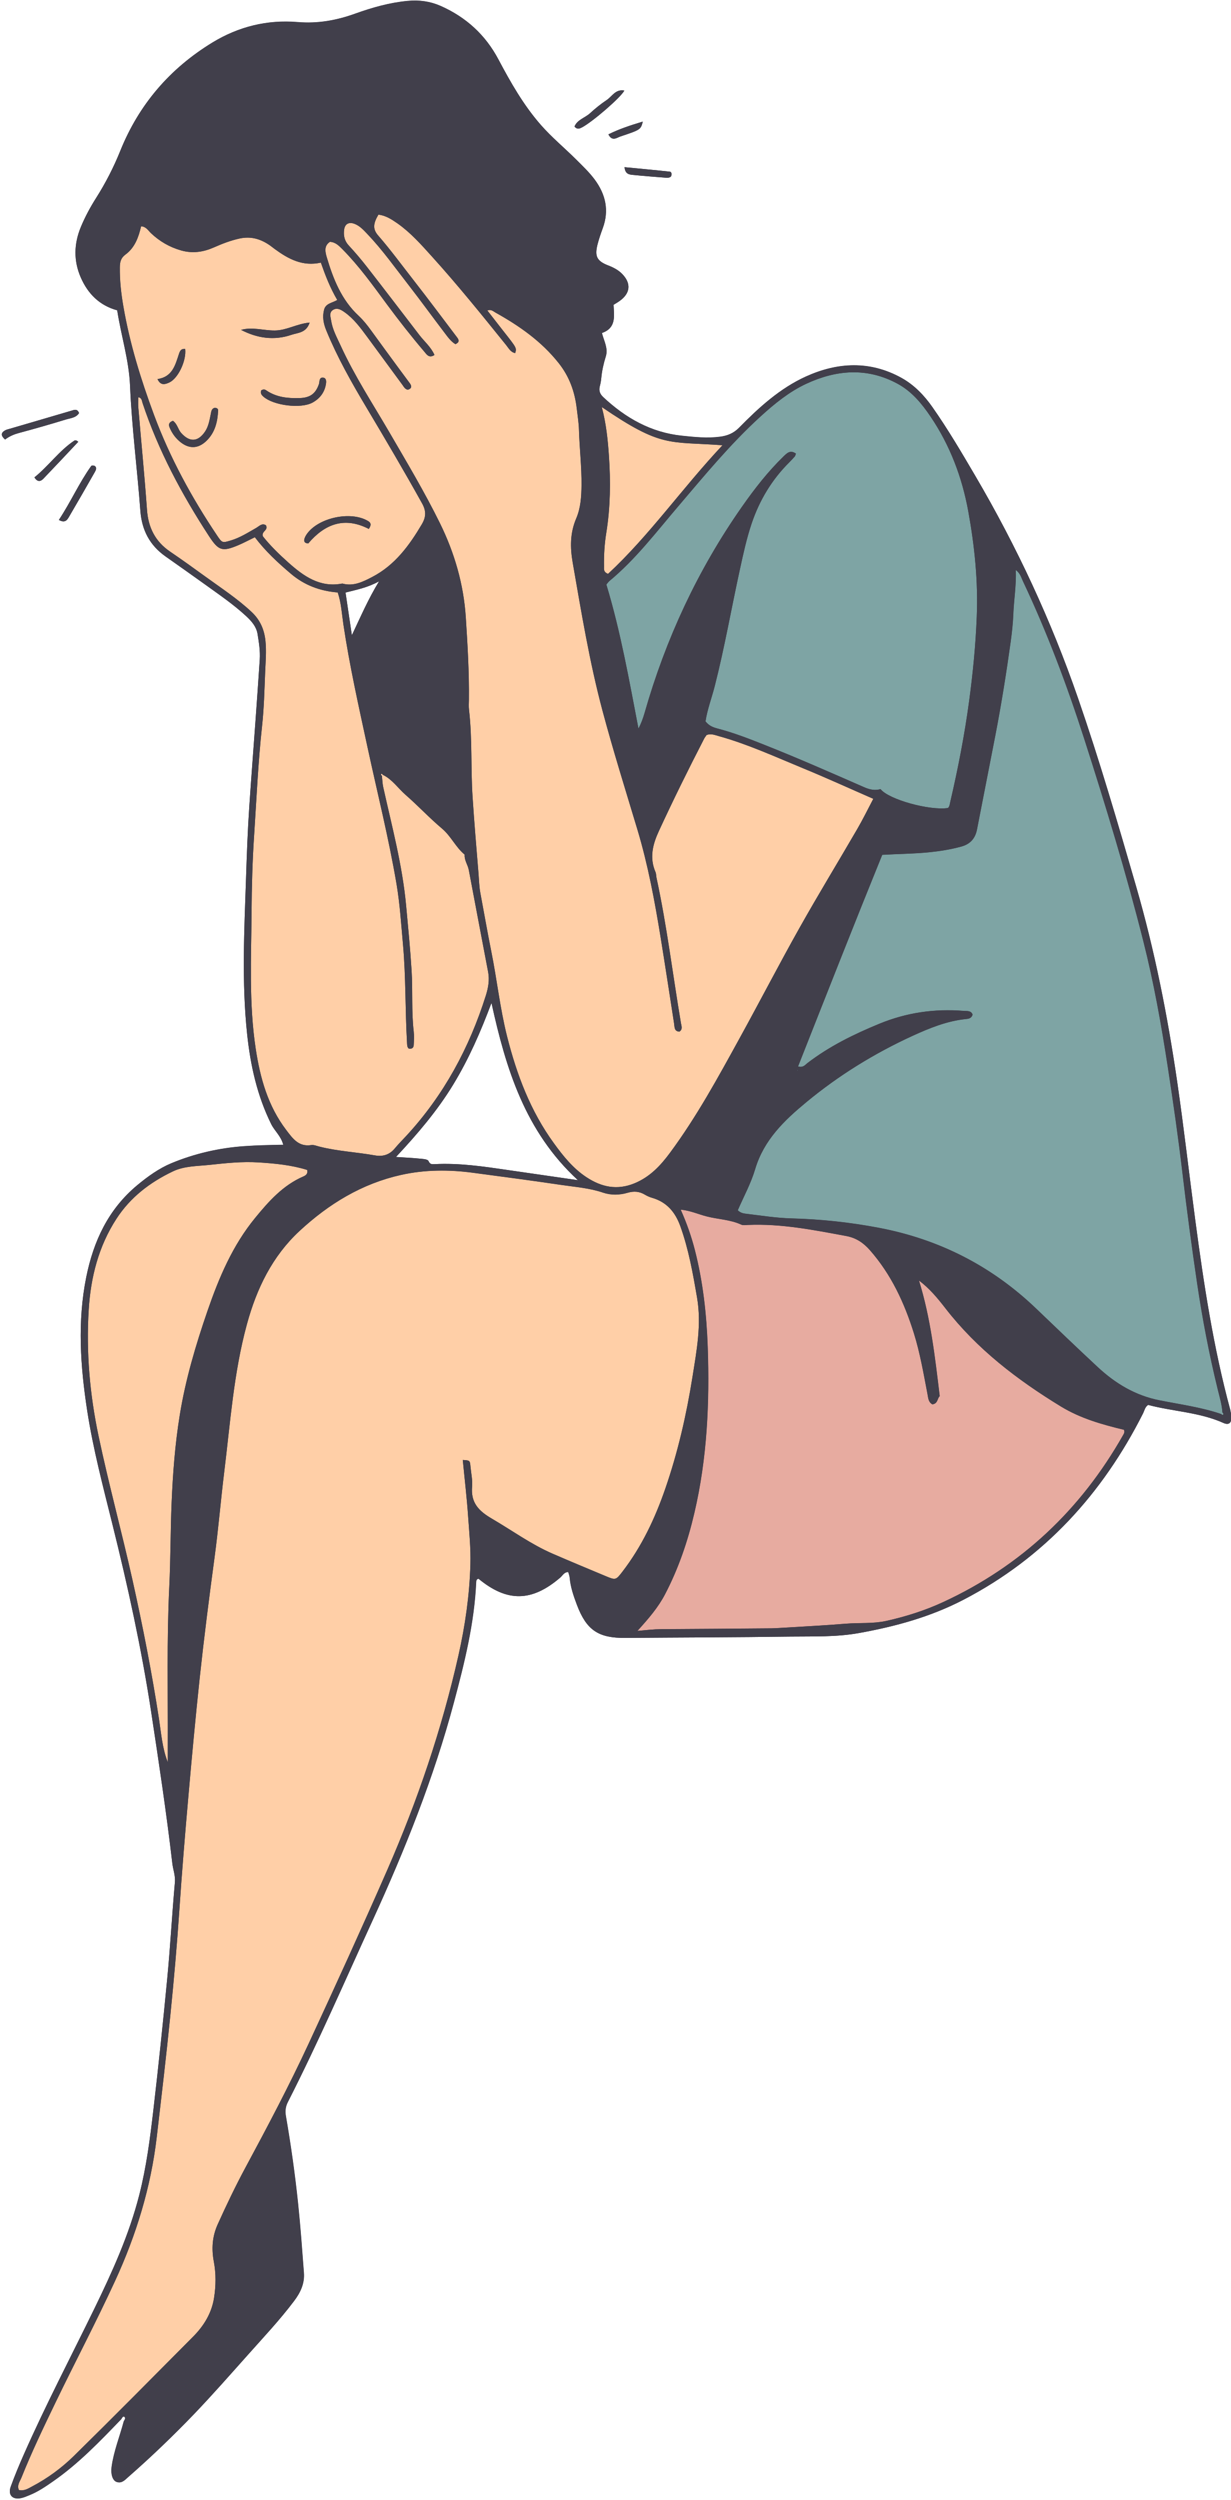
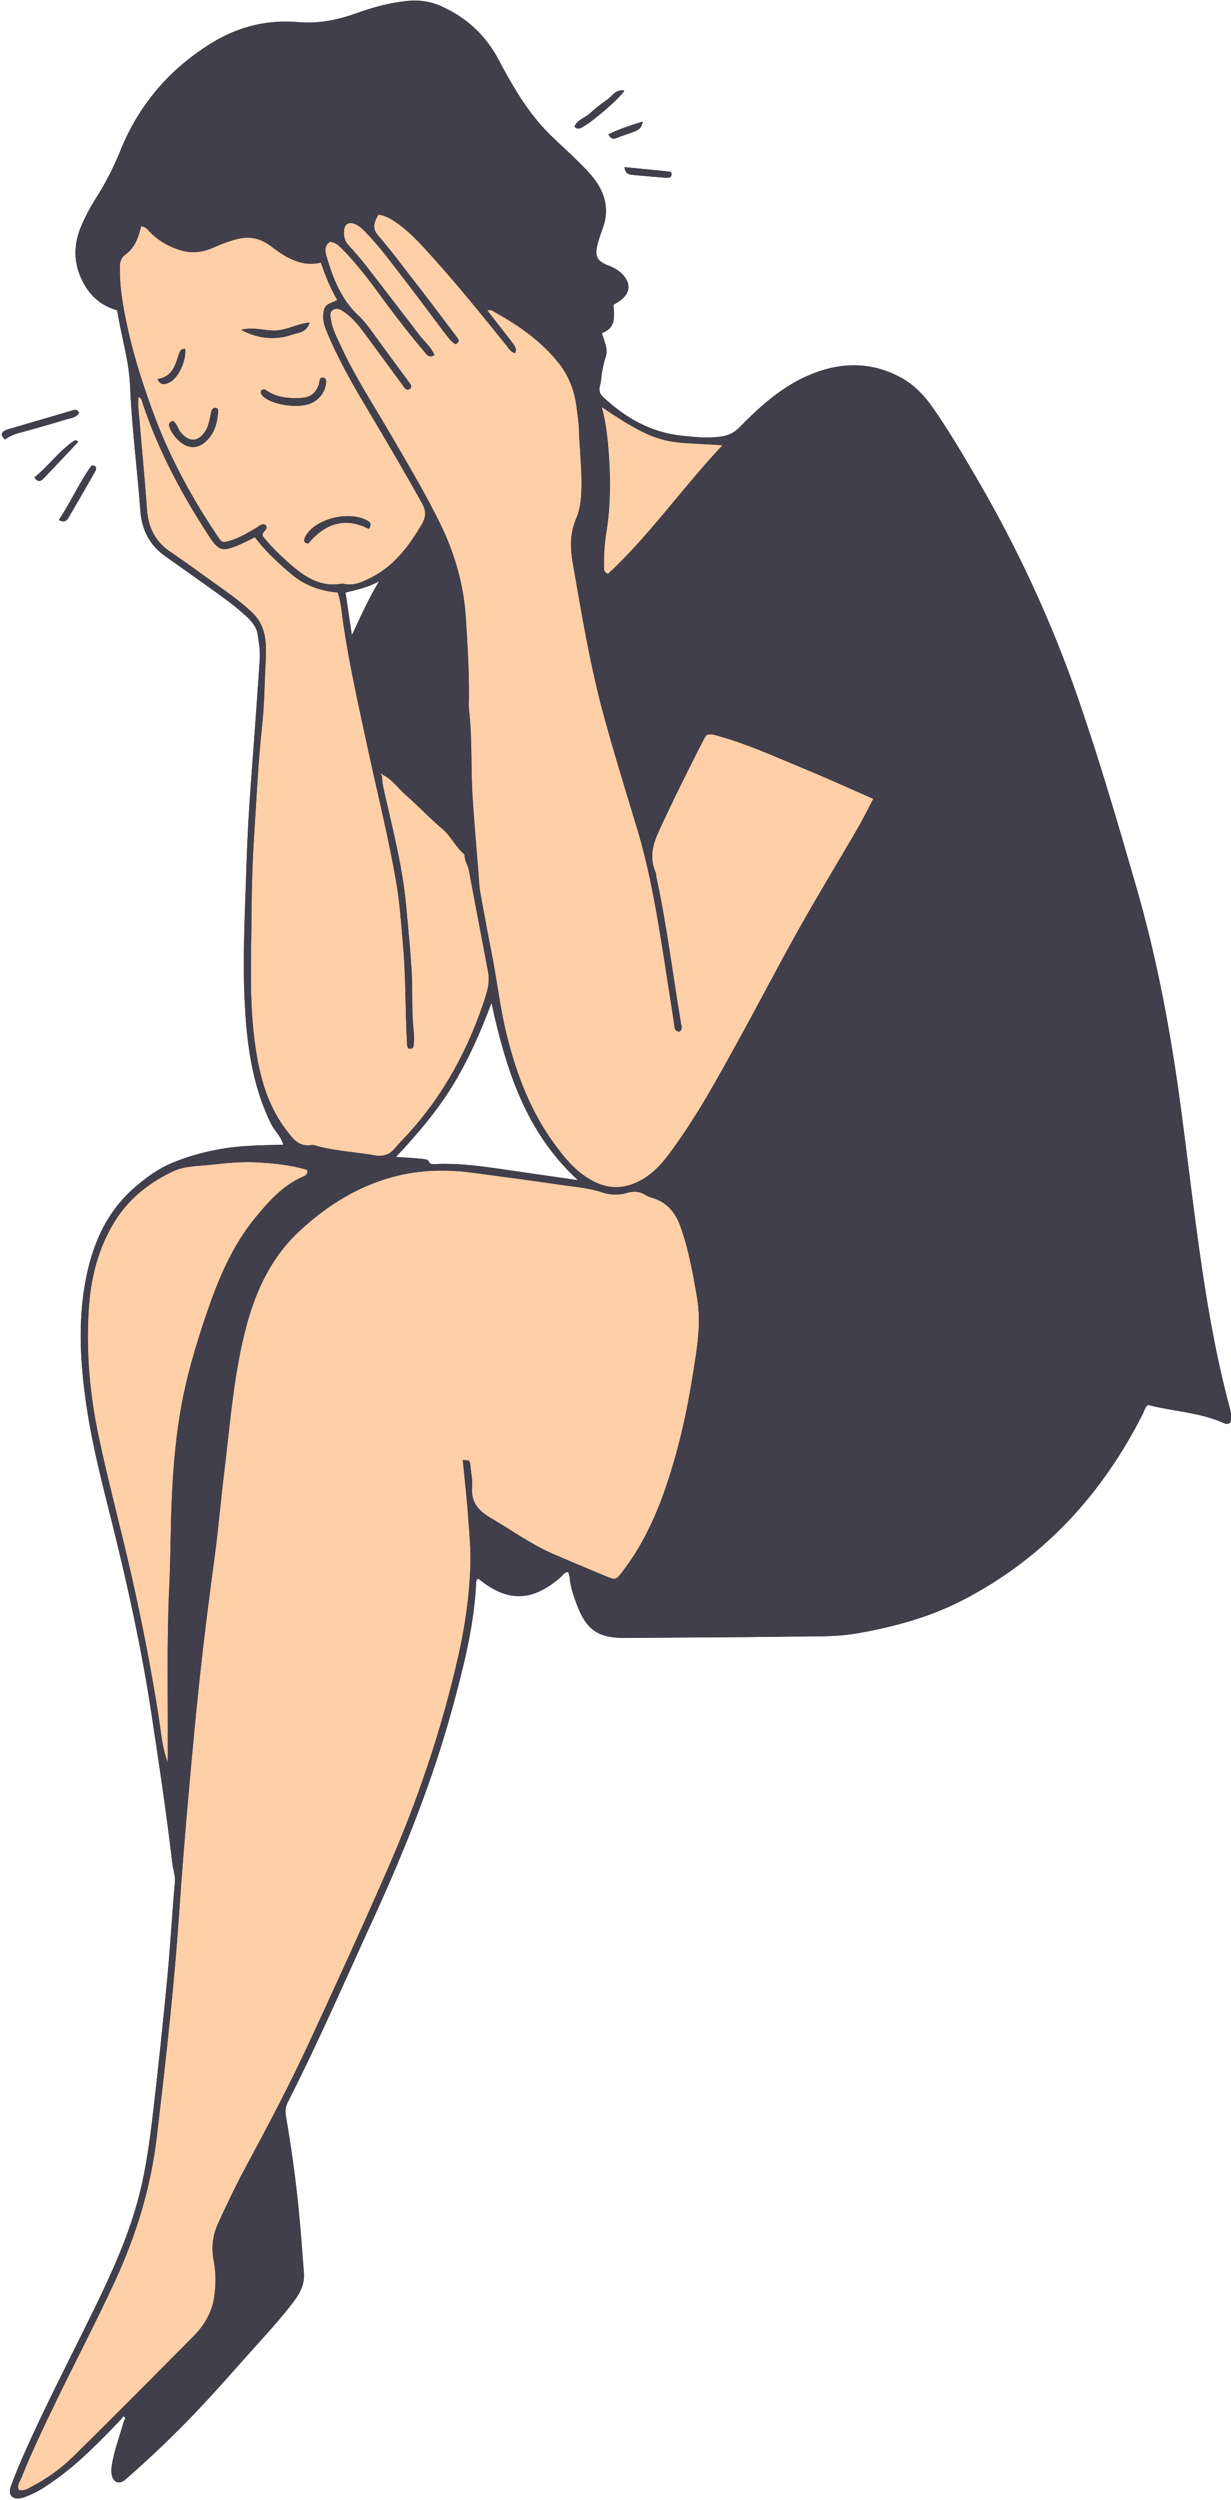
<svg xmlns="http://www.w3.org/2000/svg" fill="#000000" height="410.1" preserveAspectRatio="xMidYMid meet" version="1" viewBox="-0.3 -0.1 202.0 410.1" width="202" zoomAndPan="magnify">
  <g id="change1_1">
    <path d="M2.86,70.9c-0.83,0.22-1.6,0.54-2.33,1.09c-0.62-0.55-0.8-1.02-0.04-1.48c0.25-0.15,0.57-0.21,0.86-0.3 c3.36-0.98,6.72-1.96,10.07-2.95c0.48-0.14,0.95-0.36,1.25,0.38c-0.5,0.79-1.43,0.83-2.21,1.07C7.95,69.49,5.41,70.22,2.86,70.9z M101.5,22.29c3.34-1.11,3.34-1.14,3.68-2.44c-2.08,0.62-3.89,1.22-5.64,2.09C100.15,23.16,100.92,22.48,101.5,22.29z M103.67,28.6 c1.76,0.18,3.53,0.31,5.3,0.45c0.31,0.02,0.61,0.02,0.85-0.22c0.17-0.45,0.02-0.74-0.19-0.77c-2.44-0.27-4.89-0.49-7.45-0.74 C102.3,28.53,103.04,28.54,103.67,28.6z M95.2,20.79c1.72-0.9,6.37-4.91,6.95-6.04c-1.43-0.27-2.01,0.96-2.89,1.55 c-0.97,0.65-1.89,1.39-2.75,2.18c-0.82,0.75-2.08,1.04-2.54,2.17C94.41,21.19,94.81,20.99,95.2,20.79z M11.09,84.56 c1.4-2.38,2.77-4.78,4.14-7.18c0.21-0.36,0.42-0.78,0.01-1.06c-0.28-0.1-0.49-0.11-0.6,0.05c-1.96,2.74-3.32,5.85-5.28,8.81 C10.43,85.79,10.77,85.11,11.09,84.56z M201.74,232.41c0.01,0.9-0.43,1.28-1.29,0.89c-3.94-1.77-8.26-1.87-12.36-2.96 c-0.52,0.33-0.61,0.93-0.85,1.41c-6.67,13.21-16.22,23.66-29.44,30.54c-5.4,2.81-11.16,4.39-17.16,5.47 c-3.77,0.68-7.48,0.53-11.21,0.58c-9.03,0.13-18.06,0.14-27.09,0.22c-4.46,0.04-6.41-1.26-7.99-5.44c-0.54-1.44-1.05-2.9-1.18-4.46 c-0.03-0.3-0.15-0.59-0.24-0.91c-0.68,0.01-0.93,0.58-1.31,0.91c-4.67,4-8.7,4.07-13.4,0.2c-0.33,0.02-0.39,0.29-0.4,0.52 c-0.3,6.77-1.92,13.29-3.66,19.78c-3.29,12.32-8.01,24.1-13.31,35.67c-4.58,9.99-8.95,20.08-13.94,29.87 c-0.4,0.78-0.45,1.52-0.31,2.32c0.82,4.74,1.49,9.49,1.99,14.27c0.4,3.8,0.67,7.62,0.96,11.43c0.13,1.75-0.58,3.24-1.62,4.61 c-2.35,3.12-5.02,5.95-7.61,8.86c-2.88,3.23-5.74,6.48-8.73,9.61c-3.47,3.61-7.08,7.08-10.85,10.38c-0.55,0.48-1.07,1.11-1.91,0.82 c-0.67-0.23-0.99-1.28-0.83-2.46c0.35-2.59,1.34-5,2-7.5c0.15-0.24,0.36-0.55,0.06-0.75c-0.18-0.12-0.35,0.2-0.46,0.39 c-3.52,3.65-7.02,7.31-11.22,10.22c-1.22,0.85-2.44,1.68-3.83,2.24c-0.46,0.19-0.92,0.39-1.39,0.49c-1.41,0.3-2.19-0.51-1.7-1.87 c0.65-1.8,1.39-3.57,2.16-5.31c3.57-8.08,7.67-15.9,11.54-23.84c2.95-6.05,5.73-12.17,7.4-18.73c1.16-4.56,1.76-9.21,2.3-13.86 c0.84-7.22,1.6-14.46,2.29-21.7c0.5-5.22,0.78-10.46,1.25-15.69c0.1-1.1-0.3-2.06-0.42-3.09c-0.97-8.32-2.22-16.61-3.48-24.89 c-1.58-10.36-3.83-20.6-6.36-30.77c-1.53-6.16-3.16-12.31-4.13-18.59c-1.12-7.29-1.63-14.61-0.16-21.92 c1.19-5.91,3.62-11.13,8.37-15.08c1.72-1.43,3.6-2.77,5.57-3.59c3.79-1.58,7.84-2.52,12-2.81c2.08-0.15,4.17-0.19,6.39-0.23 c-0.36-1.43-1.42-2.27-1.98-3.4c-2.31-4.67-3.41-9.65-3.95-14.76c-0.9-8.51-0.47-17.03-0.18-25.55c0.13-3.95,0.27-7.9,0.54-11.85 c0.32-4.74,0.69-9.48,1.03-14.22c0.24-3.26,0.46-6.53,0.68-9.79c0.1-1.43-0.14-2.84-0.36-4.23c-0.2-1.21-0.99-2.1-1.86-2.91 c-2.09-1.94-4.45-3.54-6.75-5.2c-2.16-1.55-4.33-3.08-6.5-4.61c-2.59-1.83-3.88-4.3-4.12-7.49c-0.51-6.83-1.4-13.64-1.69-20.47 c-0.18-4.26-1.47-8.23-2.11-12.4c-2.92-0.8-4.82-2.73-5.98-5.39c-1.19-2.73-1.13-5.51,0.02-8.28c0.69-1.66,1.54-3.24,2.5-4.75 c1.56-2.46,2.88-5.03,3.97-7.74c3.06-7.59,8.13-13.49,15.11-17.75c4.3-2.62,9-3.78,14-3.36c3.29,0.28,6.37-0.28,9.43-1.38 c2.79-1,5.63-1.81,8.61-2.09c1.89-0.18,3.7,0.06,5.43,0.83c4.15,1.84,7.33,4.73,9.47,8.77c2,3.77,4.1,7.47,6.93,10.71 c1.8,2.06,3.9,3.79,5.83,5.71c1.05,1.05,2.13,2.07,3.02,3.26c1.81,2.44,2.42,5.08,1.33,8.02c-0.32,0.87-0.62,1.75-0.85,2.64 c-0.49,1.94-0.11,2.72,1.73,3.44c0.88,0.34,1.7,0.76,2.35,1.44c1.47,1.53,1.3,3.13-0.43,4.37c-0.3,0.22-0.62,0.4-1.02,0.65 c0.08,1.79,0.5,3.79-1.91,4.62c0.34,1.33,1.05,2.52,0.64,3.84c-0.37,1.18-0.64,2.38-0.75,3.61c-0.04,0.43-0.12,0.86-0.23,1.27 c-0.2,0.74,0.01,1.3,0.57,1.82c3.66,3.42,7.82,5.79,12.9,6.32c2.09,0.22,4.18,0.44,6.28,0.16c1.2-0.16,2.2-0.57,3.08-1.46 c3.26-3.32,6.71-6.47,10.98-8.41c5.19-2.35,10.48-2.64,15.66,0.21c2.1,1.16,3.73,2.85,5.09,4.79c2.56,3.64,4.81,7.48,7.06,11.31 c6.8,11.59,12.44,23.71,16.84,36.42c3.53,10.21,6.55,20.56,9.55,30.93c3.04,10.5,5.15,21.19,6.73,32c1.1,7.56,1.96,15.16,2.97,22.73 c1.39,10.45,2.97,20.87,5.73,31.06C201.65,231.55,201.73,231.98,201.74,232.41z M61.9,95.25c-1.94,1.06-3.67,1.37-5.5,1.84 c0.33,2.24,0.65,4.39,1.04,7C58.91,100.99,60.1,98.22,61.9,95.25z M94.53,193.48c-8.67-7.99-11.82-18.3-14.18-29.08 c-1.75,4.68-3.71,9.18-6.28,13.4c-2.6,4.27-5.81,8.04-9.39,11.87c1.44,0.1,2.54,0.14,3.63,0.25c0.6,0.06,1.55,0.08,1.7,0.41 c0.26,0.56,0.52,0.54,0.96,0.52c4.1-0.22,8.13,0.39,12.16,0.98C86.81,192.37,90.51,192.9,94.53,193.48z M200.31,231.59 c-0.08,0.08-0.16,0.16-0.24,0.24l0,0C200.15,231.75,200.23,231.67,200.31,231.59z M11.9,72.17c-2.51,1.67-4.24,4.18-6.55,6.03 c0.5,0.81,1.01,0.69,1.46,0.23c1.91-1.99,3.79-4,5.73-6.06C12.38,72.2,12.1,72.04,11.9,72.17z" fill="#413f4b" />
  </g>
  <g id="change2_1">
-     <path d="M104.29,267.41c1.86-2.04,3.42-3.86,4.54-6c2.21-4.23,3.74-8.71,4.82-13.35c2.1-8.97,2.51-18.09,2.19-27.24 c-0.19-5.36-0.78-10.7-2.12-15.93c-0.57-2.2-1.31-4.34-2.32-6.59c1.59,0.16,2.88,0.75,4.22,1.1c1.9,0.5,3.9,0.51,5.72,1.36 c0.31,0.14,0.73,0.07,1.1,0.05c5.47-0.24,10.79,0.83,16.13,1.82c1.63,0.3,2.83,1.12,3.88,2.31c3.5,3.97,5.67,8.65,7.23,13.65 c1.01,3.25,1.58,6.59,2.22,9.92c0.13,0.65,0.12,1.36,0.81,1.73c0.92-0.1,0.81-1.04,1.2-1.34c-0.78-6.45-1.49-12.81-3.41-18.98 c1.73,1.3,3.07,2.91,4.34,4.55c5.19,6.71,11.79,11.74,18.96,16.12c3.21,1.96,6.76,2.96,10.34,3.82c0.18,0.36,0.02,0.63-0.14,0.89 c-6.95,12.25-16.72,21.46-29.53,27.38c-2.98,1.38-6.1,2.36-9.3,3.08c-2.18,0.49-4.43,0.28-6.64,0.46c-3.57,0.3-7.14,0.47-10.71,0.69 c-0.49,0.03-0.99,0.06-1.48,0.07c-6.06,0.05-12.12,0.11-18.17,0.14C106.98,267.13,105.81,267.27,104.29,267.41z" fill="#e7aba0" />
-   </g>
+     </g>
  <g id="change3_1">
    <path d="M75.64,239.37c0.3,3.12,0.67,6.22,0.88,9.34c0.18,2.58,0.45,5.16,0.37,7.76 c-0.14,5.08-0.86,10.07-1.97,15.01c-2.73,12.08-6.69,23.75-11.65,35.1c-4.18,9.57-8.53,19.06-12.92,28.53 c-3.2,6.9-6.75,13.62-10.36,20.31c-1.64,3.05-3.13,6.17-4.56,9.32c-0.91,2.01-1.04,4.03-0.64,6.14c0.37,1.96,0.35,3.94,0.04,5.9 c-0.39,2.54-1.68,4.63-3.46,6.42c-6.5,6.53-12.97,13.08-19.54,19.54c-2.02,1.99-4.33,3.68-6.86,5.01c-0.63,0.33-1.28,0.78-2.16,0.59 c-0.37-0.77,0.15-1.41,0.41-2.04c1.68-4.19,3.63-8.26,5.59-12.32c3.23-6.68,6.69-13.24,9.79-19.98c3.46-7.51,5.85-15.3,6.82-23.55 c0.78-6.67,1.57-13.34,2.24-20.03c0.58-5.77,1.09-11.54,1.48-17.32c0.42-6.21,0.93-12.42,1.48-18.62 c0.57-6.45,1.17-12.89,1.85-19.32c0.71-6.62,1.55-13.22,2.44-19.81c0.63-4.64,1.01-9.31,1.58-13.96c1-8.13,1.56-16.33,3.73-24.28 c1.59-5.83,4.16-11.14,8.63-15.29c4.78-4.43,10.22-7.77,16.68-9.2c3.9-0.87,7.84-0.88,11.78-0.35c4.82,0.64,9.65,1.28,14.46,1.99 c2.31,0.34,4.65,0.5,6.89,1.27c1.3,0.44,2.71,0.41,4.03,0.02c1.04-0.3,1.93-0.23,2.83,0.31c0.37,0.22,0.77,0.4,1.19,0.52 c2.42,0.7,3.81,2.37,4.63,4.66c1.36,3.79,2.06,7.73,2.74,11.69c0.76,4.43-0.07,8.72-0.75,13.04c-0.99,6.22-2.4,12.35-4.46,18.32 c-1.68,4.87-3.87,9.5-7.03,13.61c-1.08,1.4-1.11,1.42-2.76,0.73c-2.9-1.21-5.81-2.42-8.69-3.67c-3.53-1.53-6.64-3.8-9.94-5.73 c-2.16-1.26-3.52-2.6-3.28-5.31c0.09-1.05-0.17-2.2-0.27-3.3C76.82,239.44,76.79,239.44,75.64,239.37z M53.32,42.08 c1.06,3.57,2.41,7.01,5.24,9.63c0.77,0.72,1.42,1.54,2.04,2.4c1.37,1.9,2.77,3.79,4.16,5.69c0.73,1,1.47,1.99,2.2,2.98 c0.39,0.54,0.25,0.89-0.35,1.05c-0.46-0.11-0.63-0.46-0.84-0.76c-1.94-2.64-3.88-5.28-5.82-7.92c-1.1-1.49-2.2-2.99-3.75-4.07 c-0.59-0.41-1.2-0.76-1.87-0.33c-0.65,0.42-0.38,1.14-0.29,1.72c0.22,1.48,0.95,2.79,1.57,4.14c2.27,4.96,5.26,9.52,8,14.22 c2.86,4.92,5.78,9.8,8.29,14.9c2.4,4.88,3.89,10.03,4.24,15.43c0.29,4.5,0.56,9,0.51,13.52c-0.01,0.56-0.05,1.12,0.02,1.67 c0.55,4.73,0.27,9.5,0.58,14.25c0.27,4.18,0.63,8.36,0.97,12.53c0.09,1.1,0.11,2.22,0.32,3.31c0.59,3.15,1.14,6.31,1.77,9.45 c0.94,4.65,1.44,9.39,2.6,14c1.59,6.28,3.84,12.26,7.69,17.54c1.53,2.11,3.16,4.14,5.36,5.58c2.44,1.6,5,2.17,7.88,0.98 c2.54-1.05,4.27-2.92,5.81-5c4.39-5.93,7.91-12.4,11.45-18.84c3.31-6.01,6.46-12.1,9.82-18.08c3.06-5.44,6.31-10.77,9.45-16.17 c0.93-1.6,1.74-3.26,2.64-4.97c-3.92-1.71-7.68-3.43-11.5-5c-4.57-1.88-9.06-3.95-13.84-5.28c-0.66-0.18-1.28-0.46-2.01-0.19 c-0.13,0.19-0.29,0.38-0.4,0.59c-2.58,5-5.07,10.04-7.43,15.15c-1.02,2.21-1.58,4.39-0.56,6.75c0.12,0.28,0.1,0.61,0.16,0.91 c1.71,7.9,2.67,15.93,4.02,23.89c0.08,0.45,0.32,0.98-0.26,1.37c-0.87-0.05-0.78-0.76-0.87-1.33c-0.73-4.69-1.44-9.38-2.2-14.07 c-0.97-5.97-2.07-11.91-3.81-17.71c-1.95-6.5-3.99-12.98-5.74-19.54c-2.13-7.99-3.47-16.15-4.89-24.29 c-0.43-2.49-0.44-4.86,0.58-7.24c0.73-1.71,0.85-3.56,0.87-5.44c0.03-3.04-0.33-6.04-0.42-9.07c-0.03-1.17-0.23-2.33-0.36-3.5 c-0.32-2.75-1.2-5.24-2.96-7.46c-2.83-3.57-6.44-6.1-10.35-8.28c-0.38-0.21-0.76-0.61-1.36-0.35c0.9,1.16,1.77,2.28,2.65,3.4 c2.17,2.75,2.17,2.75,1.91,3.58c-0.75-0.14-1.07-0.81-1.47-1.3c-3.96-4.91-7.91-9.81-12.14-14.49c-1.78-1.97-3.54-3.97-5.74-5.51 c-0.95-0.66-1.93-1.28-3.09-1.41c-0.89,1.51-0.94,2.4-0.02,3.45c2.07,2.38,3.93,4.93,5.87,7.41c2.4,3.07,4.72,6.19,7.07,9.29 c0.3,0.4,0.43,0.77-0.28,1.1c-0.75-0.44-1.28-1.21-1.83-1.93c-1.91-2.51-3.76-5.06-5.69-7.55c-2.28-2.92-4.42-5.96-6.99-8.65 c-0.6-0.63-1.19-1.27-2.02-1.6c-0.95-0.37-1.62-0.01-1.74,0.98c-0.12,0.95,0.06,1.81,0.77,2.57c1.05,1.13,2.05,2.31,3,3.53 c2.88,3.7,5.73,7.43,8.59,11.16c0.81,1.06,1.89,1.94,2.47,3.26c-0.91,0.59-1.28-0.09-1.69-0.57c-2.12-2.49-4.14-5.07-6.09-7.7 c-2.31-3.13-4.58-6.31-7.33-9.08c-0.56-0.57-1.11-1.17-2.04-1.21C52.83,40.23,53.07,41.24,53.32,42.08z M62.37,127.15 c0.07,0.61,0.08,1.24,0.21,1.84c1.43,6.44,3.15,12.81,3.76,19.42c0.33,3.56,0.68,7.12,0.9,10.69c0.21,3.33-0.04,6.67,0.35,10 c0.08,0.73,0.04,1.48,0,2.22c-0.02,0.41-0.27,0.68-0.82,0.57c-0.27-0.23-0.26-0.6-0.28-0.96c-0.31-5.36-0.18-10.74-0.66-16.1 c-0.3-3.31-0.51-6.64-1.06-9.92c-1.28-7.54-3.15-14.96-4.76-22.43c-1.44-6.69-2.95-13.37-3.96-20.15c-0.26-1.74-0.35-3.54-0.93-5.25 c-2.91-0.24-5.45-1.18-7.66-3.05c-2.17-1.83-4.23-3.75-5.94-6.01c-1.02,0.49-1.83,0.93-2.68,1.29c-2.67,1.13-3.27,0.94-4.85-1.48 c-4.47-6.86-8.31-14.03-10.9-21.83c-0.12-0.36-0.11-0.86-0.7-0.94c0,0.58-0.04,1.14,0.01,1.69c0.47,5.59,1.02,11.17,1.42,16.77 c0.21,2.92,1.36,5.2,3.78,6.85c1.94,1.32,3.85,2.69,5.75,4.07c2.6,1.89,5.3,3.64,7.65,5.85c1.37,1.29,2.06,2.83,2.26,4.72 c0.18,1.74,0.02,3.44-0.05,5.16c-0.12,2.96-0.19,5.93-0.51,8.87c-0.65,5.95-0.91,11.93-1.3,17.89c-0.28,4.19-0.39,8.39-0.42,12.59 c-0.05,7.47-0.45,14.95,0.68,22.39c0.73,4.81,2,9.39,5.01,13.34c1.06,1.39,2.03,2.8,4.12,2.47c0.4-0.06,0.85,0.13,1.27,0.24 c3,0.77,6.1,0.91,9.14,1.45c1.33,0.24,2.42-0.09,3.3-1.16c0.59-0.71,1.25-1.37,1.88-2.05c6.15-6.66,10.34-14.43,13.05-23.03 c0.39-1.25,0.62-2.53,0.37-3.84c-1.05-5.57-2.13-11.14-3.17-16.72c-0.16-0.87-0.76-1.61-0.68-2.53c-1.47-1.21-2.23-3.01-3.7-4.26 c-2.08-1.75-3.94-3.75-5.99-5.54c-1.24-1.09-2.19-2.53-3.72-3.28C62.48,127.04,62.43,127.09,62.37,127.15z M44.79,40.74 c-0.25-0.18-0.49-0.38-0.74-0.56c-1.52-1.07-3.13-1.58-5.04-1.16c-1.46,0.32-2.83,0.85-4.19,1.45c-1.74,0.77-3.51,1.04-5.4,0.5 c-1.89-0.54-3.51-1.48-4.93-2.82c-0.46-0.43-0.8-1.09-1.63-1.14c-0.42,1.83-1.04,3.52-2.57,4.64c-0.75,0.55-0.91,1.21-0.92,2.07 c-0.03,2.17,0.21,4.32,0.58,6.44c1.05,6.1,2.87,11.98,5.02,17.77c2.62,7.05,6.19,13.59,10.37,19.82c0.83,1.23,0.85,1.21,2.26,0.79 c1.5-0.45,2.8-1.29,4.14-2.05c0.49-0.28,0.96-0.85,1.6-0.44c0.46,0.83-0.76,0.97-0.51,1.8c1.18,1.5,2.63,2.92,4.15,4.28 c2.53,2.26,5.2,4.2,8.9,3.48c1.82,0.51,3.39-0.29,4.91-1.08c3.71-1.93,6.07-5.15,8.14-8.65c0.71-1.21,0.72-2.2,0.03-3.43 c-2.94-5.29-6.02-10.51-9.12-15.71c-2.44-4.09-4.78-8.22-6.59-12.64c-0.46-1.12-0.68-2.23-0.36-3.42c0.28-1.05,1.36-1.09,2.16-1.58 c-1.17-1.97-1.95-3.97-2.7-6.12C49.39,43.65,47.03,42.39,44.79,40.74z M29.43,70.91c1.38,1.54,2.74,1.5,3.91-0.21 c0.57-0.84,0.73-1.82,0.93-2.78c0.1-0.48,0.1-1,0.68-1.14c0.33,0,0.57,0.19,0.55,0.43c-0.09,1.88-0.51,3.65-1.93,5.01 c-1.3,1.25-2.73,1.35-4.15,0.27c-0.85-0.64-1.47-1.48-1.88-2.47c-0.19-0.45-0.17-0.84,0.54-1.11C28.81,69.43,28.9,70.31,29.43,70.91 z M43.37,63.92c1.66,1.15,3.54,1.34,5.49,1.28c1.71-0.06,2.62-0.69,3.17-2.28c0.12-0.34,0.01-0.75,0.36-1.04 c0.7-0.16,0.88,0.3,0.82,0.83c-0.17,1.45-0.96,2.53-2.21,3.22c-1.93,1.07-6.45,0.49-8.09-0.98c-0.29-0.26-0.51-0.54-0.35-1 C42.93,63.69,43.16,63.78,43.37,63.92z M50.28,89.04c-0.55-0.03-0.79-0.29-0.6-0.84c0.08-0.23,0.2-0.45,0.34-0.66 c1.86-2.71,7.19-3.88,10.04-2.2c0.41,0.24,0.68,0.54,0.16,1.32C56.25,84.61,53.02,85.82,50.28,89.04z M44.81,54.11 c1.93-0.02,3.59-1.11,5.7-1.3c-0.55,1.71-1.96,1.66-2.99,2.01c-2.83,0.97-5.6,0.57-8.26-0.81C41.13,53.48,42.96,54.13,44.81,54.11z M27.46,62.65c-0.61,0.27-1.38,0.58-1.91-0.57c2.46-0.36,2.92-2.32,3.53-4.16c0.1-0.3,0.21-0.58,0.51-0.73 c0.1-0.05,0.23-0.03,0.5-0.06C30.32,59.05,28.93,62,27.46,62.65z M27.23,286.43c0.04-8.77-0.18-17.54,0.25-26.31 c0.22-4.56,0.19-9.13,0.38-13.7c0.2-4.81,0.56-9.61,1.33-14.36c0.94-5.86,2.63-11.54,4.56-17.14c1.88-5.46,4.12-10.74,7.82-15.25 c2.23-2.72,4.57-5.36,7.92-6.8c0.37-0.16,0.78-0.43,0.61-1.07c-2.57-0.8-5.25-1.06-7.95-1.23c-2.72-0.18-5.43,0.12-8.13,0.41 c-2,0.21-4.1,0.17-5.97,1.07c-3.74,1.79-6.95,4.23-9.24,7.76c-2.94,4.53-4.22,9.6-4.55,14.88c-0.44,6.99,0.17,13.92,1.62,20.79 c1.67,7.9,3.8,15.7,5.56,23.58c1.69,7.58,3.18,15.19,4.36,22.87c0.36,2.35,0.53,4.73,1.43,7.02 C27.23,288.11,27.23,287.27,27.23,286.43z M98.45,66.66c0.72,2.7,0.99,5.32,1.17,7.95c0.3,4.25,0.25,8.49-0.43,12.7 c-0.3,1.84-0.4,3.67-0.37,5.52c0.01,0.4-0.13,0.89,0.66,1.2c6.8-6.32,12.14-14.04,18.78-21.1C109.4,72.28,108.31,73.4,98.45,66.66z M62.53,126.99c-0.07-0.07-0.19-0.2-0.21-0.19c-0.19,0.14-0.09,0.25,0.05,0.35C62.43,127.09,62.48,127.04,62.53,126.99z" fill="#ffcfa7" />
  </g>
  <g id="change4_1">
-     <path d="M200.07,231.83c-3.28-1.11-6.71-1.57-10.1-2.23c-3.95-0.78-7.25-2.76-10.15-5.45 c-3.39-3.16-6.74-6.37-10.09-9.58c-7.29-6.99-15.91-11.38-25.83-13.27c-4.74-0.9-9.5-1.41-14.33-1.54 c-2.52-0.07-5.03-0.48-7.54-0.77c-0.41-0.05-0.85-0.14-1.28-0.56c0.96-2.22,2.16-4.41,2.86-6.76c1.42-4.79,4.79-8,8.42-11 c5.31-4.39,11.15-7.99,17.41-10.86c2.8-1.28,5.67-2.45,8.79-2.76c0.43-0.04,0.86-0.12,1.06-0.71c-0.26-0.71-0.94-0.58-1.52-0.62 c-4.76-0.38-9.35,0.29-13.78,2.11c-4.19,1.72-8.22,3.7-11.83,6.47c-0.36,0.28-0.66,0.76-1.52,0.54c4.59-11.6,9.13-23.18,13.82-34.72 c2.65-0.16,5.18-0.17,7.69-0.42c1.79-0.18,3.54-0.46,5.27-0.93c1.47-0.4,2.3-1.31,2.59-2.81c0.99-5.15,2.02-10.29,3.01-15.43 c0.98-5.08,1.8-10.2,2.51-15.32c0.21-1.53,0.38-3.06,0.44-4.6c0.09-2.33,0.5-4.65,0.4-7.22c0.75,0.56,0.9,1.24,1.17,1.82 c3.97,8.39,7.23,17.05,10.07,25.89c3.53,10.99,6.89,22.03,9.71,33.23c1.71,6.76,2.93,13.62,3.99,20.51 c0.9,5.85,1.74,11.71,2.43,17.58c0.71,6,1.51,11.99,2.39,17.96c0.87,5.86,1.98,11.67,3.39,17.43c0.31,1.26,0.69,2.5,0.77,3.8 C200.23,231.67,200.15,231.75,200.07,231.83z M130.11,74.78c-0.29,0.32-0.58,0.64-0.89,0.95c-2.86,2.84-4.88,6.2-6.17,10.01 c-0.83,2.46-1.38,4.99-1.93,7.52c-1.4,6.38-2.51,12.82-4.13,19.16c-0.5,1.96-1.23,3.86-1.52,5.8c0.55,0.71,1.2,0.97,1.95,1.17 c2.69,0.7,5.27,1.71,7.86,2.74c5.45,2.16,10.82,4.53,16.19,6.88c0.93,0.41,1.82,0.6,2.72,0.32c1.34,1.72,8.11,3.57,11.07,3.1 c0.29-0.28,0.29-0.67,0.38-1.02c1.27-5.47,2.34-10.96,3.09-16.53c0.62-4.59,1.07-9.19,1.25-13.81c0.24-5.81-0.35-11.58-1.39-17.3 c-1.02-5.59-2.99-10.81-6.19-15.54c-1.46-2.16-3.11-4.16-5.47-5.42c-4.98-2.67-10-2.25-14.93,0.04c-2.81,1.31-5.22,3.28-7.51,5.37 c-4.95,4.51-9.18,9.66-13.51,14.74c-3.6,4.22-6.97,8.67-11.28,12.24c-0.18,0.15-0.31,0.36-0.5,0.58c2.35,7.75,3.74,15.68,5.27,23.63 c0.44-0.85,0.75-1.69,1-2.56c3.47-12.16,8.73-23.48,15.99-33.84c2.06-2.94,4.26-5.77,6.84-8.27c0.54-0.52,1.06-1.08,1.99-0.43 C130.21,74.57,130.19,74.7,130.11,74.78z M130.64,175.43l-0.11-0.02l0.03,0.14L130.64,175.43z M200.07,231.83 c0.09,0.06,0.23,0.19,0.27,0.16c0.22-0.13,0.1-0.27-0.03-0.4C200.23,231.67,200.15,231.75,200.07,231.83z" fill="#7ea4a4" />
-   </g>
+     </g>
  <g id="change1_2">
    <path d="M19.6,396.71c-3.52,3.65-7.02,7.31-11.22,10.22c-1.22,0.85-2.44,1.68-3.83,2.24 c-0.46,0.19-0.92,0.39-1.39,0.49c-1.41,0.3-2.19-0.51-1.7-1.87c0.65-1.8,1.39-3.57,2.16-5.31c3.57-8.08,7.67-15.9,11.54-23.84 c2.95-6.05,5.73-12.17,7.4-18.73c1.16-4.56,1.76-9.21,2.3-13.86c0.84-7.22,1.6-14.46,2.29-21.7c0.5-5.22,0.78-10.46,1.25-15.69 c0.1-1.1-0.3-2.06-0.42-3.09c-0.97-8.32-2.22-16.61-3.48-24.89c-1.58-10.36-3.83-20.6-6.36-30.77c-1.53-6.16-3.16-12.31-4.13-18.59 c-1.12-7.29-1.63-14.61-0.16-21.92c1.19-5.91,3.62-11.13,8.37-15.08c1.72-1.43,3.6-2.77,5.57-3.59c3.79-1.58,7.84-2.52,12-2.81 c2.08-0.15,4.17-0.19,6.39-0.23c-0.36-1.43-1.42-2.27-1.98-3.4c-2.31-4.67-3.41-9.65-3.95-14.76c-0.9-8.51-0.47-17.03-0.18-25.55 c0.13-3.95,0.27-7.9,0.54-11.85c0.32-4.74,0.69-9.48,1.03-14.22c0.24-3.26,0.46-6.53,0.68-9.79c0.1-1.43-0.14-2.84-0.36-4.23 c-0.2-1.21-0.99-2.1-1.86-2.91c-2.09-1.94-4.45-3.54-6.75-5.2c-2.16-1.55-4.33-3.08-6.5-4.61c-2.59-1.83-3.88-4.3-4.12-7.49 c-0.51-6.83-1.4-13.64-1.69-20.47c-0.18-4.26-1.47-8.23-2.11-12.4c-2.92-0.8-4.82-2.73-5.98-5.39c-1.19-2.73-1.13-5.51,0.02-8.28 c0.69-1.66,1.54-3.24,2.5-4.75c1.56-2.46,2.88-5.03,3.97-7.74c3.06-7.59,8.13-13.49,15.11-17.75c4.3-2.62,9-3.78,14-3.36 c3.29,0.28,6.37-0.28,9.43-1.38c2.79-1,5.63-1.81,8.61-2.09c1.89-0.18,3.7,0.06,5.43,0.83c4.15,1.84,7.33,4.73,9.47,8.77 c2,3.77,4.1,7.47,6.93,10.71c1.8,2.06,3.9,3.79,5.83,5.71c1.05,1.05,2.13,2.07,3.02,3.26c1.81,2.44,2.42,5.08,1.33,8.02 c-0.32,0.87-0.62,1.75-0.85,2.64c-0.49,1.94-0.11,2.72,1.73,3.44c0.88,0.34,1.7,0.76,2.35,1.44c1.47,1.53,1.3,3.13-0.43,4.37 c-0.3,0.22-0.62,0.4-1.02,0.65c0.08,1.79,0.5,3.79-1.91,4.62c0.34,1.33,1.05,2.52,0.64,3.84c-0.37,1.18-0.64,2.38-0.75,3.61 c-0.04,0.43-0.12,0.86-0.23,1.27c-0.2,0.74,0.01,1.3,0.57,1.82c3.66,3.42,7.82,5.79,12.9,6.32c2.09,0.22,4.18,0.44,6.28,0.16 c1.2-0.16,2.2-0.57,3.08-1.46c3.26-3.32,6.71-6.47,10.98-8.41c5.19-2.35,10.48-2.64,15.66,0.21c2.1,1.16,3.73,2.85,5.09,4.79 c2.56,3.64,4.81,7.48,7.06,11.31c6.8,11.59,12.44,23.71,16.84,36.42c3.53,10.21,6.55,20.56,9.55,30.93c3.04,10.5,5.15,21.19,6.73,32 c1.1,7.56,1.96,15.16,2.97,22.73c1.39,10.45,2.97,20.87,5.73,31.06c0.11,0.41,0.19,0.85,0.2,1.28c0.01,0.9-0.43,1.28-1.29,0.89 c-3.94-1.77-8.26-1.87-12.36-2.96c-0.52,0.33-0.61,0.93-0.85,1.41c-6.67,13.21-16.22,23.66-29.44,30.54 c-5.4,2.81-11.16,4.39-17.16,5.47c-3.77,0.68-7.48,0.53-11.21,0.58c-9.03,0.13-18.06,0.14-27.09,0.22 c-4.46,0.04-6.41-1.26-7.99-5.44c-0.54-1.44-1.05-2.9-1.18-4.46c-0.03-0.3-0.15-0.59-0.24-0.91c-0.68,0.01-0.93,0.58-1.31,0.91 c-4.67,4-8.7,4.07-13.4,0.2c-0.33,0.02-0.39,0.29-0.4,0.52c-0.3,6.77-1.92,13.29-3.66,19.78c-3.29,12.32-8.01,24.1-13.31,35.67 c-4.58,9.99-8.95,20.08-13.94,29.87c-0.4,0.78-0.45,1.52-0.31,2.32c0.82,4.74,1.49,9.49,1.99,14.27c0.4,3.8,0.67,7.62,0.96,11.43 c0.13,1.75-0.58,3.24-1.62,4.61c-2.35,3.12-5.02,5.95-7.61,8.86c-2.88,3.23-5.74,6.48-8.73,9.61c-3.47,3.61-7.08,7.08-10.85,10.38 c-0.55,0.48-1.07,1.11-1.91,0.82c-0.67-0.23-0.99-1.28-0.83-2.46c0.35-2.59,1.34-5,2-7.5c0.15-0.24,0.36-0.55,0.06-0.75 C19.87,396.2,19.71,396.52,19.6,396.71z M62.53,126.99c-0.07-0.07-0.19-0.2-0.21-0.19c-0.19,0.14-0.09,0.25,0.05,0.35 c0.07,0.61,0.08,1.24,0.21,1.84c1.43,6.44,3.15,12.81,3.76,19.42c0.33,3.56,0.68,7.12,0.9,10.69c0.21,3.33-0.04,6.67,0.35,10 c0.08,0.73,0.04,1.48,0,2.22c-0.02,0.41-0.27,0.68-0.82,0.57c-0.27-0.23-0.26-0.6-0.28-0.96c-0.31-5.36-0.18-10.74-0.66-16.1 c-0.3-3.31-0.51-6.64-1.06-9.92c-1.28-7.54-3.15-14.96-4.76-22.43c-1.44-6.69-2.95-13.37-3.96-20.15c-0.26-1.74-0.35-3.54-0.93-5.25 c-2.91-0.24-5.45-1.18-7.66-3.05c-2.17-1.83-4.23-3.75-5.94-6.01c-1.02,0.49-1.83,0.93-2.68,1.29c-2.67,1.13-3.27,0.94-4.85-1.48 c-4.47-6.86-8.31-14.03-10.9-21.83c-0.12-0.36-0.11-0.86-0.7-0.94c0,0.58-0.04,1.14,0.01,1.69c0.47,5.59,1.02,11.17,1.42,16.77 c0.21,2.92,1.36,5.2,3.78,6.85c1.94,1.32,3.85,2.69,5.75,4.07c2.6,1.89,5.3,3.64,7.65,5.85c1.37,1.29,2.06,2.83,2.26,4.72 c0.18,1.74,0.02,3.44-0.05,5.16c-0.12,2.96-0.19,5.93-0.51,8.87c-0.65,5.95-0.91,11.93-1.3,17.89c-0.28,4.19-0.39,8.39-0.42,12.59 c-0.05,7.47-0.45,14.95,0.68,22.39c0.73,4.81,2,9.39,5.01,13.34c1.06,1.39,2.03,2.8,4.12,2.47c0.4-0.06,0.85,0.13,1.27,0.24 c3,0.77,6.1,0.91,9.14,1.45c1.33,0.24,2.42-0.09,3.3-1.16c0.59-0.71,1.25-1.37,1.88-2.05c6.15-6.66,10.34-14.43,13.05-23.03 c0.39-1.25,0.62-2.53,0.37-3.84c-1.05-5.57-2.13-11.14-3.17-16.72c-0.16-0.87-0.76-1.61-0.68-2.53c-1.47-1.21-2.23-3.01-3.7-4.26 c-2.08-1.75-3.94-3.75-5.99-5.54C65.01,129.18,64.07,127.74,62.53,126.99z M200.07,231.83c0.09,0.06,0.23,0.19,0.27,0.16 c0.22-0.13,0.1-0.27-0.03-0.4c-0.09-1.3-0.47-2.54-0.77-3.8c-1.4-5.76-2.52-11.57-3.39-17.43c-0.88-5.97-1.69-11.96-2.39-17.96 c-0.69-5.87-1.53-11.73-2.43-17.58c-1.06-6.89-2.28-13.74-3.99-20.51c-2.82-11.2-6.18-22.24-9.71-33.23 c-2.84-8.83-6.1-17.5-10.07-25.89c-0.27-0.57-0.42-1.25-1.17-1.82c0.1,2.58-0.31,4.89-0.4,7.22c-0.06,1.54-0.23,3.07-0.44,4.6 c-0.71,5.13-1.53,10.24-2.51,15.32c-0.99,5.15-2.02,10.29-3.01,15.43c-0.29,1.49-1.12,2.41-2.59,2.81 c-1.73,0.47-3.49,0.75-5.27,0.93c-2.51,0.26-5.04,0.27-7.69,0.42c-4.69,11.54-9.24,23.11-13.82,34.72c0.86,0.23,1.16-0.26,1.52-0.54 c3.61-2.77,7.65-4.75,11.83-6.47c4.43-1.82,9.02-2.49,13.78-2.11c0.57,0.05,1.26-0.09,1.52,0.62c-0.2,0.6-0.63,0.67-1.06,0.71 c-3.12,0.31-5.99,1.48-8.79,2.76c-6.26,2.87-12.1,6.47-17.41,10.86c-3.63,3-7,6.22-8.42,11c-0.69,2.34-1.9,4.54-2.86,6.76 c0.43,0.41,0.87,0.51,1.28,0.56c2.51,0.3,5.02,0.71,7.54,0.77c4.83,0.13,9.59,0.64,14.33,1.54c9.92,1.89,18.53,6.28,25.83,13.27 c3.35,3.21,6.69,6.42,10.09,9.58c2.9,2.7,6.2,4.68,10.15,5.45C193.36,230.26,196.79,230.72,200.07,231.83z M75.64,239.37 c1.14,0.07,1.17,0.07,1.26,1.03c0.1,1.1,0.36,2.26,0.27,3.3c-0.25,2.71,1.11,4.05,3.28,5.31c3.3,1.93,6.41,4.2,9.94,5.73 c2.89,1.25,5.79,2.46,8.69,3.67c1.65,0.69,1.68,0.67,2.76-0.73c3.16-4.11,5.35-8.74,7.03-13.61c2.06-5.96,3.47-12.09,4.46-18.32 c0.68-4.31,1.51-8.61,0.75-13.04c-0.68-3.96-1.37-7.89-2.74-11.69c-0.83-2.29-2.22-3.96-4.63-4.66c-0.41-0.12-0.82-0.3-1.19-0.52 c-0.91-0.54-1.79-0.61-2.83-0.31c-1.31,0.38-2.73,0.42-4.03-0.02c-2.24-0.76-4.58-0.92-6.89-1.27c-4.81-0.71-9.64-1.35-14.46-1.99 c-3.94-0.52-7.88-0.51-11.78,0.35c-6.45,1.43-11.9,4.77-16.68,9.2c-4.48,4.15-7.04,9.46-8.63,15.29 c-2.17,7.95-2.72,16.15-3.73,24.28c-0.57,4.65-0.96,9.32-1.58,13.96c-0.89,6.6-1.73,13.2-2.44,19.81 c-0.69,6.43-1.29,12.88-1.85,19.32c-0.55,6.2-1.06,12.41-1.48,18.62c-0.39,5.78-0.9,11.55-1.48,17.32 c-0.67,6.69-1.46,13.36-2.24,20.03c-0.96,8.25-3.36,16.04-6.82,23.55c-3.1,6.74-6.57,13.3-9.79,19.98 c-1.96,4.06-3.91,8.13-5.59,12.32c-0.25,0.63-0.78,1.28-0.41,2.04c0.88,0.19,1.53-0.26,2.16-0.59c2.53-1.33,4.84-3.03,6.86-5.01 c6.57-6.45,13.05-13.01,19.54-19.54c1.78-1.79,3.07-3.88,3.46-6.42c0.3-1.96,0.33-3.94-0.04-5.9c-0.4-2.12-0.27-4.13,0.64-6.14 c1.43-3.16,2.92-6.28,4.56-9.32c3.6-6.69,7.16-13.41,10.36-20.31c4.39-9.47,8.73-18.97,12.92-28.53 c4.96-11.34,8.92-23.01,11.65-35.1c1.12-4.95,1.83-9.94,1.97-15.01c0.07-2.6-0.19-5.18-0.37-7.76 C76.31,245.6,75.94,242.49,75.64,239.37z M53.82,39.57c-0.99,0.66-0.75,1.66-0.51,2.5c1.06,3.57,2.41,7.01,5.24,9.63 c0.77,0.72,1.42,1.54,2.04,2.4c1.37,1.9,2.77,3.79,4.16,5.69c0.73,1,1.47,1.99,2.2,2.98c0.39,0.54,0.25,0.89-0.35,1.05 c-0.46-0.11-0.63-0.46-0.84-0.76c-1.94-2.64-3.88-5.28-5.82-7.92c-1.1-1.49-2.2-2.99-3.75-4.07c-0.59-0.41-1.2-0.76-1.87-0.33 c-0.65,0.42-0.38,1.14-0.29,1.72c0.22,1.48,0.95,2.79,1.57,4.14c2.27,4.96,5.26,9.52,8,14.22c2.86,4.92,5.78,9.8,8.29,14.9 c2.4,4.88,3.89,10.03,4.24,15.43c0.29,4.5,0.56,9,0.51,13.52c-0.01,0.56-0.05,1.12,0.02,1.67c0.55,4.73,0.27,9.5,0.58,14.25 c0.27,4.18,0.63,8.36,0.97,12.53c0.09,1.1,0.11,2.22,0.32,3.31c0.59,3.15,1.14,6.31,1.77,9.45c0.94,4.65,1.44,9.39,2.6,14 c1.59,6.28,3.84,12.26,7.69,17.54c1.53,2.11,3.16,4.14,5.36,5.58c2.44,1.6,5,2.17,7.88,0.98c2.54-1.05,4.27-2.92,5.81-5 c4.39-5.93,7.91-12.4,11.45-18.84c3.31-6.01,6.46-12.1,9.82-18.08c3.06-5.44,6.31-10.77,9.45-16.17c0.93-1.6,1.74-3.26,2.64-4.97 c-3.92-1.71-7.68-3.43-11.5-5c-4.57-1.88-9.06-3.95-13.84-5.28c-0.66-0.18-1.28-0.46-2.01-0.19c-0.13,0.19-0.29,0.38-0.4,0.59 c-2.58,5-5.07,10.04-7.43,15.15c-1.02,2.21-1.58,4.39-0.56,6.75c0.12,0.28,0.1,0.61,0.16,0.91c1.71,7.9,2.67,15.93,4.02,23.89 c0.08,0.45,0.32,0.98-0.26,1.37c-0.87-0.05-0.78-0.76-0.87-1.33c-0.73-4.69-1.44-9.38-2.2-14.07c-0.97-5.97-2.07-11.91-3.81-17.71 c-1.95-6.5-3.99-12.98-5.74-19.54c-2.13-7.99-3.47-16.15-4.89-24.29c-0.43-2.49-0.44-4.86,0.58-7.24c0.73-1.71,0.85-3.56,0.87-5.44 c0.03-3.04-0.33-6.04-0.42-9.07c-0.03-1.17-0.23-2.33-0.36-3.5c-0.32-2.75-1.2-5.24-2.96-7.46c-2.83-3.57-6.44-6.1-10.35-8.28 c-0.38-0.21-0.76-0.61-1.36-0.35c0.9,1.16,1.77,2.28,2.65,3.4c2.17,2.75,2.17,2.75,1.91,3.58c-0.75-0.14-1.07-0.81-1.47-1.3 c-3.96-4.91-7.91-9.81-12.14-14.49c-1.78-1.97-3.54-3.97-5.74-5.51c-0.95-0.66-1.93-1.28-3.09-1.41c-0.89,1.51-0.94,2.4-0.02,3.45 c2.07,2.38,3.93,4.93,5.87,7.41c2.4,3.07,4.72,6.19,7.07,9.29c0.3,0.4,0.43,0.77-0.28,1.1c-0.75-0.44-1.28-1.21-1.83-1.93 c-1.91-2.51-3.76-5.06-5.69-7.55c-2.28-2.92-4.42-5.96-6.99-8.65c-0.6-0.63-1.19-1.27-2.02-1.6c-0.95-0.37-1.62-0.01-1.74,0.98 c-0.12,0.95,0.06,1.81,0.77,2.57c1.05,1.13,2.05,2.31,3,3.53c2.88,3.7,5.73,7.43,8.59,11.16c0.81,1.06,1.89,1.94,2.47,3.26 c-0.91,0.59-1.28-0.09-1.69-0.57c-2.12-2.49-4.14-5.07-6.09-7.7c-2.31-3.13-4.58-6.31-7.33-9.08C55.3,40.21,54.75,39.61,53.82,39.57 z M104.29,267.41c1.52-0.14,2.69-0.28,3.86-0.28c6.06-0.03,12.12-0.09,18.17-0.14c0.49,0,0.99-0.04,1.48-0.07 c3.57-0.22,7.15-0.4,10.71-0.69c2.21-0.18,4.47,0.03,6.64-0.46c3.2-0.71,6.32-1.7,9.3-3.08c12.81-5.92,22.58-15.13,29.53-27.38 c0.15-0.27,0.32-0.53,0.14-0.89c-3.57-0.86-7.13-1.86-10.34-3.82c-7.17-4.38-13.76-9.41-18.96-16.12c-1.27-1.64-2.61-3.26-4.34-4.55 c1.92,6.17,2.63,12.52,3.41,18.98c-0.4,0.3-0.28,1.23-1.2,1.34c-0.68-0.37-0.68-1.07-0.81-1.73c-0.64-3.33-1.21-6.68-2.22-9.92 c-1.56-5-3.73-9.67-7.23-13.65c-1.05-1.19-2.25-2.01-3.88-2.31c-5.34-0.99-10.65-2.05-16.13-1.82c-0.37,0.02-0.79,0.09-1.1-0.05 c-1.82-0.84-3.83-0.86-5.72-1.36c-1.34-0.35-2.64-0.94-4.22-1.1c1.01,2.25,1.75,4.39,2.32,6.59c1.35,5.23,1.93,10.57,2.12,15.93 c0.32,9.15-0.09,18.27-2.19,27.24c-1.08,4.64-2.61,9.12-4.82,13.35C107.71,263.54,106.15,265.37,104.29,267.41z M130.32,74.3 c-0.11,0.26-0.13,0.4-0.21,0.48c-0.29,0.32-0.58,0.64-0.89,0.95c-2.86,2.84-4.88,6.2-6.17,10.01c-0.83,2.46-1.38,4.99-1.93,7.52 c-1.4,6.38-2.51,12.82-4.13,19.16c-0.5,1.96-1.23,3.86-1.52,5.8c0.55,0.71,1.2,0.97,1.95,1.17c2.69,0.7,5.27,1.71,7.86,2.74 c5.45,2.16,10.82,4.53,16.19,6.88c0.93,0.41,1.82,0.6,2.72,0.32c1.34,1.72,8.11,3.57,11.07,3.1c0.29-0.28,0.29-0.67,0.38-1.02 c1.27-5.47,2.34-10.96,3.09-16.53c0.62-4.59,1.07-9.19,1.25-13.81c0.24-5.81-0.35-11.58-1.39-17.3c-1.02-5.59-2.99-10.81-6.19-15.54 c-1.46-2.16-3.11-4.16-5.47-5.42c-4.98-2.67-10-2.25-14.93,0.04c-2.81,1.31-5.22,3.28-7.51,5.37c-4.95,4.51-9.18,9.66-13.51,14.74 c-3.6,4.22-6.97,8.67-11.28,12.24c-0.18,0.15-0.31,0.36-0.5,0.58c2.35,7.75,3.74,15.68,5.27,23.63c0.44-0.85,0.75-1.69,1-2.56 c3.47-12.16,8.73-23.48,15.99-33.84c2.06-2.94,4.26-5.77,6.84-8.27C128.87,74.21,129.39,73.65,130.32,74.3z M52.35,42.97 c-2.97,0.68-5.33-0.58-7.57-2.22c-0.25-0.18-0.49-0.38-0.74-0.56c-1.52-1.07-3.13-1.58-5.04-1.16c-1.46,0.32-2.83,0.85-4.19,1.45 c-1.74,0.77-3.51,1.04-5.4,0.5c-1.89-0.54-3.51-1.48-4.93-2.82c-0.46-0.43-0.8-1.09-1.63-1.14c-0.42,1.83-1.04,3.52-2.57,4.64 c-0.75,0.55-0.91,1.21-0.92,2.07c-0.03,2.17,0.21,4.32,0.58,6.44c1.05,6.1,2.87,11.98,5.02,17.77c2.62,7.05,6.19,13.59,10.37,19.82 c0.83,1.23,0.85,1.21,2.26,0.79c1.5-0.45,2.8-1.29,4.14-2.05c0.49-0.28,0.96-0.85,1.6-0.44c0.46,0.83-0.76,0.97-0.51,1.8 c1.18,1.5,2.63,2.92,4.15,4.28c2.53,2.26,5.2,4.2,8.9,3.48c1.82,0.51,3.39-0.29,4.91-1.08c3.71-1.93,6.07-5.15,8.14-8.65 c0.71-1.21,0.72-2.2,0.03-3.43c-2.94-5.29-6.02-10.51-9.12-15.71c-2.44-4.09-4.78-8.22-6.59-12.64c-0.46-1.12-0.68-2.23-0.36-3.42 c0.28-1.05,1.36-1.09,2.16-1.58C53.88,47.12,53.1,45.11,52.35,42.97z M27.23,288.94c0-0.84,0-1.68,0-2.52 c0.04-8.77-0.18-17.54,0.25-26.31c0.22-4.56,0.19-9.13,0.38-13.7c0.2-4.81,0.56-9.61,1.33-14.36c0.94-5.86,2.63-11.54,4.56-17.14 c1.88-5.46,4.12-10.74,7.82-15.25c2.23-2.72,4.57-5.36,7.92-6.8c0.37-0.16,0.78-0.43,0.61-1.07c-2.57-0.8-5.25-1.06-7.95-1.23 c-2.72-0.18-5.43,0.12-8.13,0.41c-2,0.21-4.1,0.17-5.97,1.07c-3.74,1.79-6.95,4.23-9.24,7.76c-2.94,4.53-4.22,9.6-4.55,14.88 c-0.44,6.99,0.17,13.92,1.62,20.79c1.67,7.9,3.8,15.7,5.56,23.58c1.69,7.58,3.18,15.19,4.36,22.87 C26.16,284.27,26.33,286.66,27.23,288.94z M80.35,164.4c-1.75,4.68-3.71,9.18-6.28,13.4c-2.6,4.27-5.81,8.04-9.39,11.87 c1.44,0.1,2.54,0.14,3.63,0.25c0.6,0.06,1.55,0.08,1.7,0.41c0.26,0.56,0.52,0.54,0.96,0.52c4.1-0.22,8.13,0.39,12.16,0.98 c3.69,0.53,7.39,1.07,11.41,1.65C85.86,185.5,82.71,175.18,80.35,164.4z M118.26,72.93c-8.86-0.65-9.95,0.46-19.82-6.27 c0.72,2.7,0.99,5.32,1.17,7.95c0.3,4.25,0.25,8.49-0.43,12.7c-0.3,1.84-0.4,3.67-0.37,5.52c0.01,0.4-0.13,0.89,0.66,1.2 C106.28,87.72,111.63,79.99,118.26,72.93z M57.44,104.09c1.47-3.1,2.65-5.87,4.46-8.84c-1.94,1.06-3.67,1.37-5.5,1.84 C56.74,99.33,57.06,101.48,57.44,104.09z M130.57,175.55l0.07-0.12l-0.11-0.02L130.57,175.55z M11.43,67.27 c-3.36,0.99-6.72,1.97-10.07,2.95c-0.29,0.09-0.61,0.14-0.86,0.3c-0.75,0.46-0.57,0.93,0.04,1.48c0.72-0.56,1.49-0.87,2.33-1.09 c2.55-0.69,5.08-1.41,7.6-2.18c0.78-0.24,1.71-0.28,2.21-1.07C12.38,66.91,11.92,67.12,11.43,67.27z M11.09,84.56 c1.4-2.38,2.77-4.78,4.14-7.18c0.21-0.36,0.42-0.78,0.01-1.06c-0.28-0.1-0.49-0.11-0.6,0.05c-1.96,2.74-3.32,5.85-5.28,8.81 C10.43,85.79,10.77,85.11,11.09,84.56z M99.26,16.31c-0.97,0.65-1.89,1.39-2.75,2.18c-0.82,0.75-2.08,1.04-2.54,2.17 c0.45,0.53,0.84,0.34,1.23,0.14c1.72-0.9,6.37-4.91,6.95-6.04C100.72,14.48,100.14,15.71,99.26,16.31z M11.9,72.17 c-2.51,1.67-4.24,4.18-6.55,6.03c0.5,0.81,1.01,0.69,1.46,0.23c1.91-1.99,3.79-4,5.73-6.06C12.38,72.2,12.1,72.04,11.9,72.17z M109.63,28.06c-2.44-0.27-4.89-0.49-7.45-0.74c0.11,1.21,0.86,1.22,1.49,1.28c1.76,0.18,3.53,0.31,5.3,0.45 c0.31,0.02,0.61,0.02,0.85-0.22C109.99,28.37,109.84,28.08,109.63,28.06z M99.53,21.94c0.62,1.22,1.39,0.54,1.97,0.34 c3.34-1.11,3.34-1.14,3.68-2.44C103.1,20.47,101.29,21.07,99.53,21.94z M27.53,70.03c0.41,0.98,1.03,1.82,1.88,2.47 c1.42,1.07,2.85,0.97,4.15-0.27c1.42-1.37,1.84-3.13,1.93-5.01c0.01-0.24-0.22-0.42-0.55-0.43c-0.57,0.14-0.57,0.66-0.68,1.14 c-0.2,0.96-0.36,1.94-0.93,2.78c-1.16,1.71-2.53,1.75-3.91,0.21c-0.53-0.6-0.62-1.48-1.36-1.98C27.36,69.19,27.34,69.58,27.53,70.03 z M42.91,64.94c1.64,1.47,6.16,2.05,8.09,0.98c1.25-0.69,2.04-1.77,2.21-3.22c0.06-0.54-0.12-1-0.82-0.83 c-0.35,0.28-0.24,0.7-0.36,1.04c-0.56,1.59-1.46,2.23-3.17,2.28c-1.95,0.06-3.82-0.13-5.49-1.28c-0.2-0.14-0.44-0.22-0.81,0.02 C42.4,64.4,42.62,64.69,42.91,64.94z M60.06,85.34c-2.85-1.68-8.19-0.51-10.04,2.2c-0.14,0.2-0.26,0.42-0.34,0.66 c-0.19,0.55,0.05,0.81,0.6,0.84c2.73-3.22,5.97-4.43,9.94-2.38C60.75,85.88,60.47,85.58,60.06,85.34z M47.52,54.82 c1.03-0.35,2.44-0.29,2.99-2.01c-2.1,0.19-3.76,1.28-5.7,1.3c-1.85,0.02-3.68-0.63-5.55-0.1C41.92,55.39,44.69,55.79,47.52,54.82z M29.58,57.19c-0.29,0.15-0.41,0.43-0.51,0.73c-0.61,1.84-1.06,3.8-3.53,4.16c0.53,1.15,1.3,0.84,1.91,0.57 c1.47-0.65,2.87-3.61,2.63-5.52C29.82,57.16,29.68,57.14,29.58,57.19z" fill="#413f4b" />
  </g>
</svg>